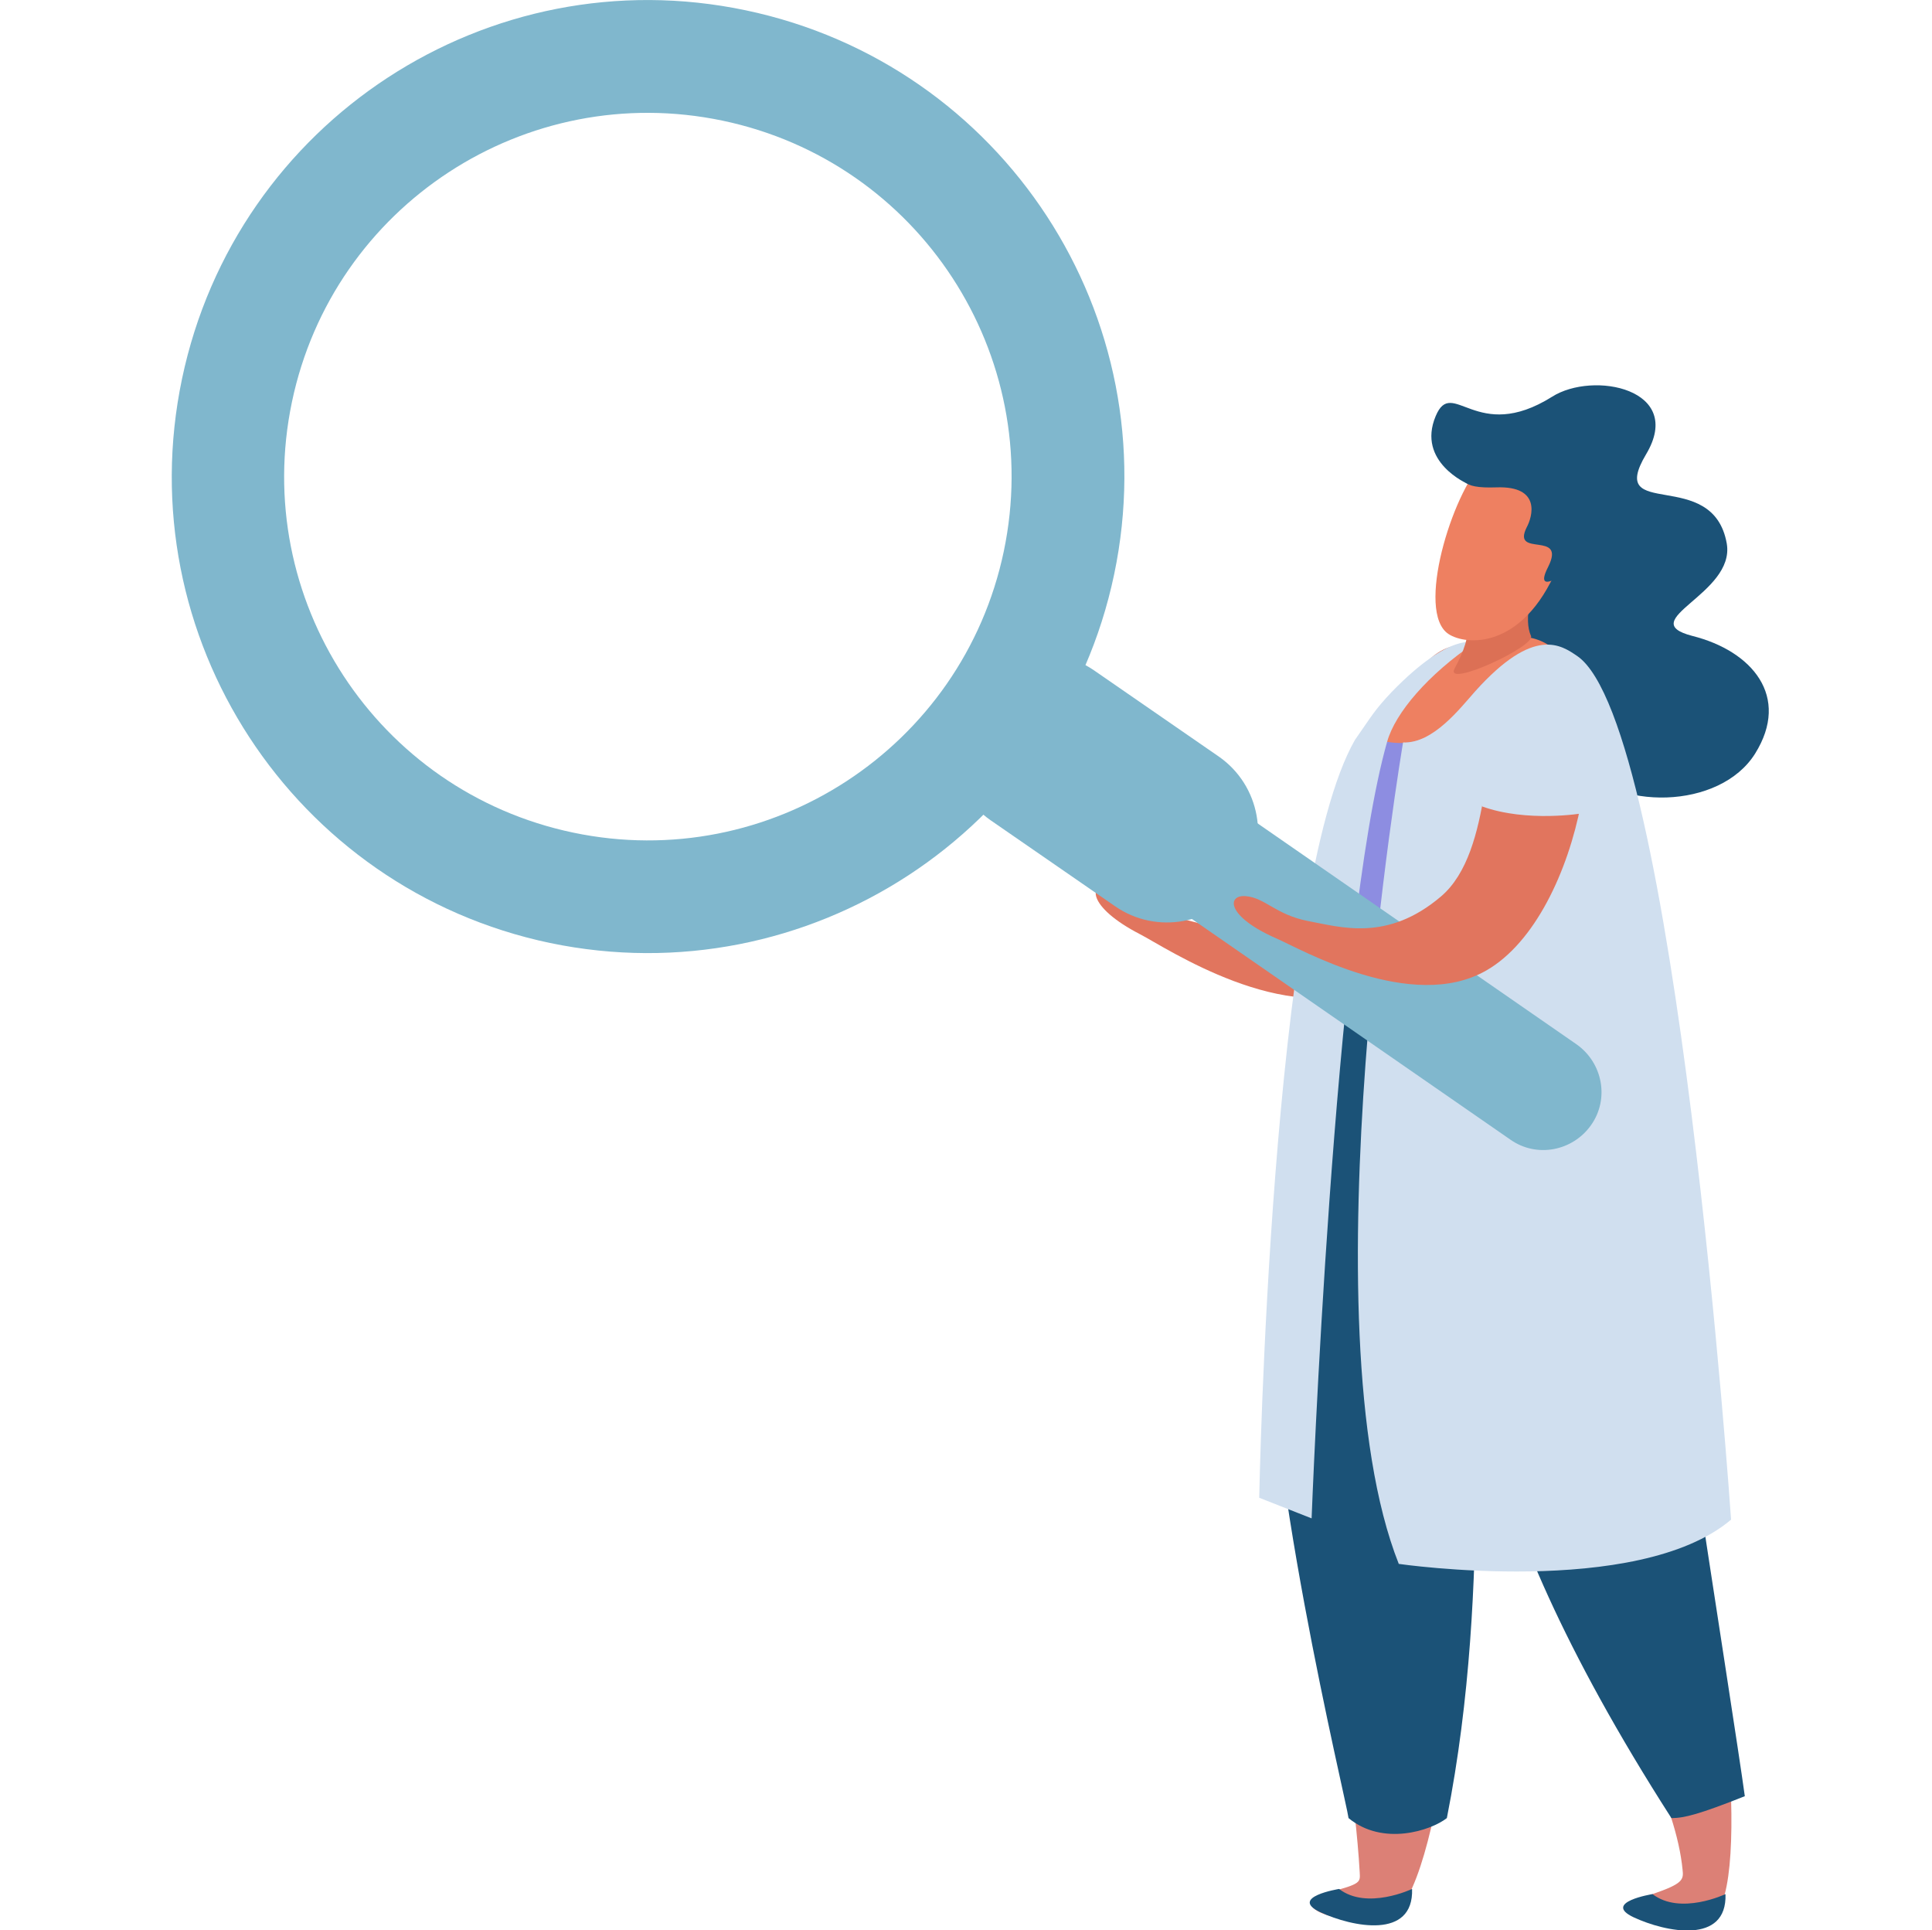
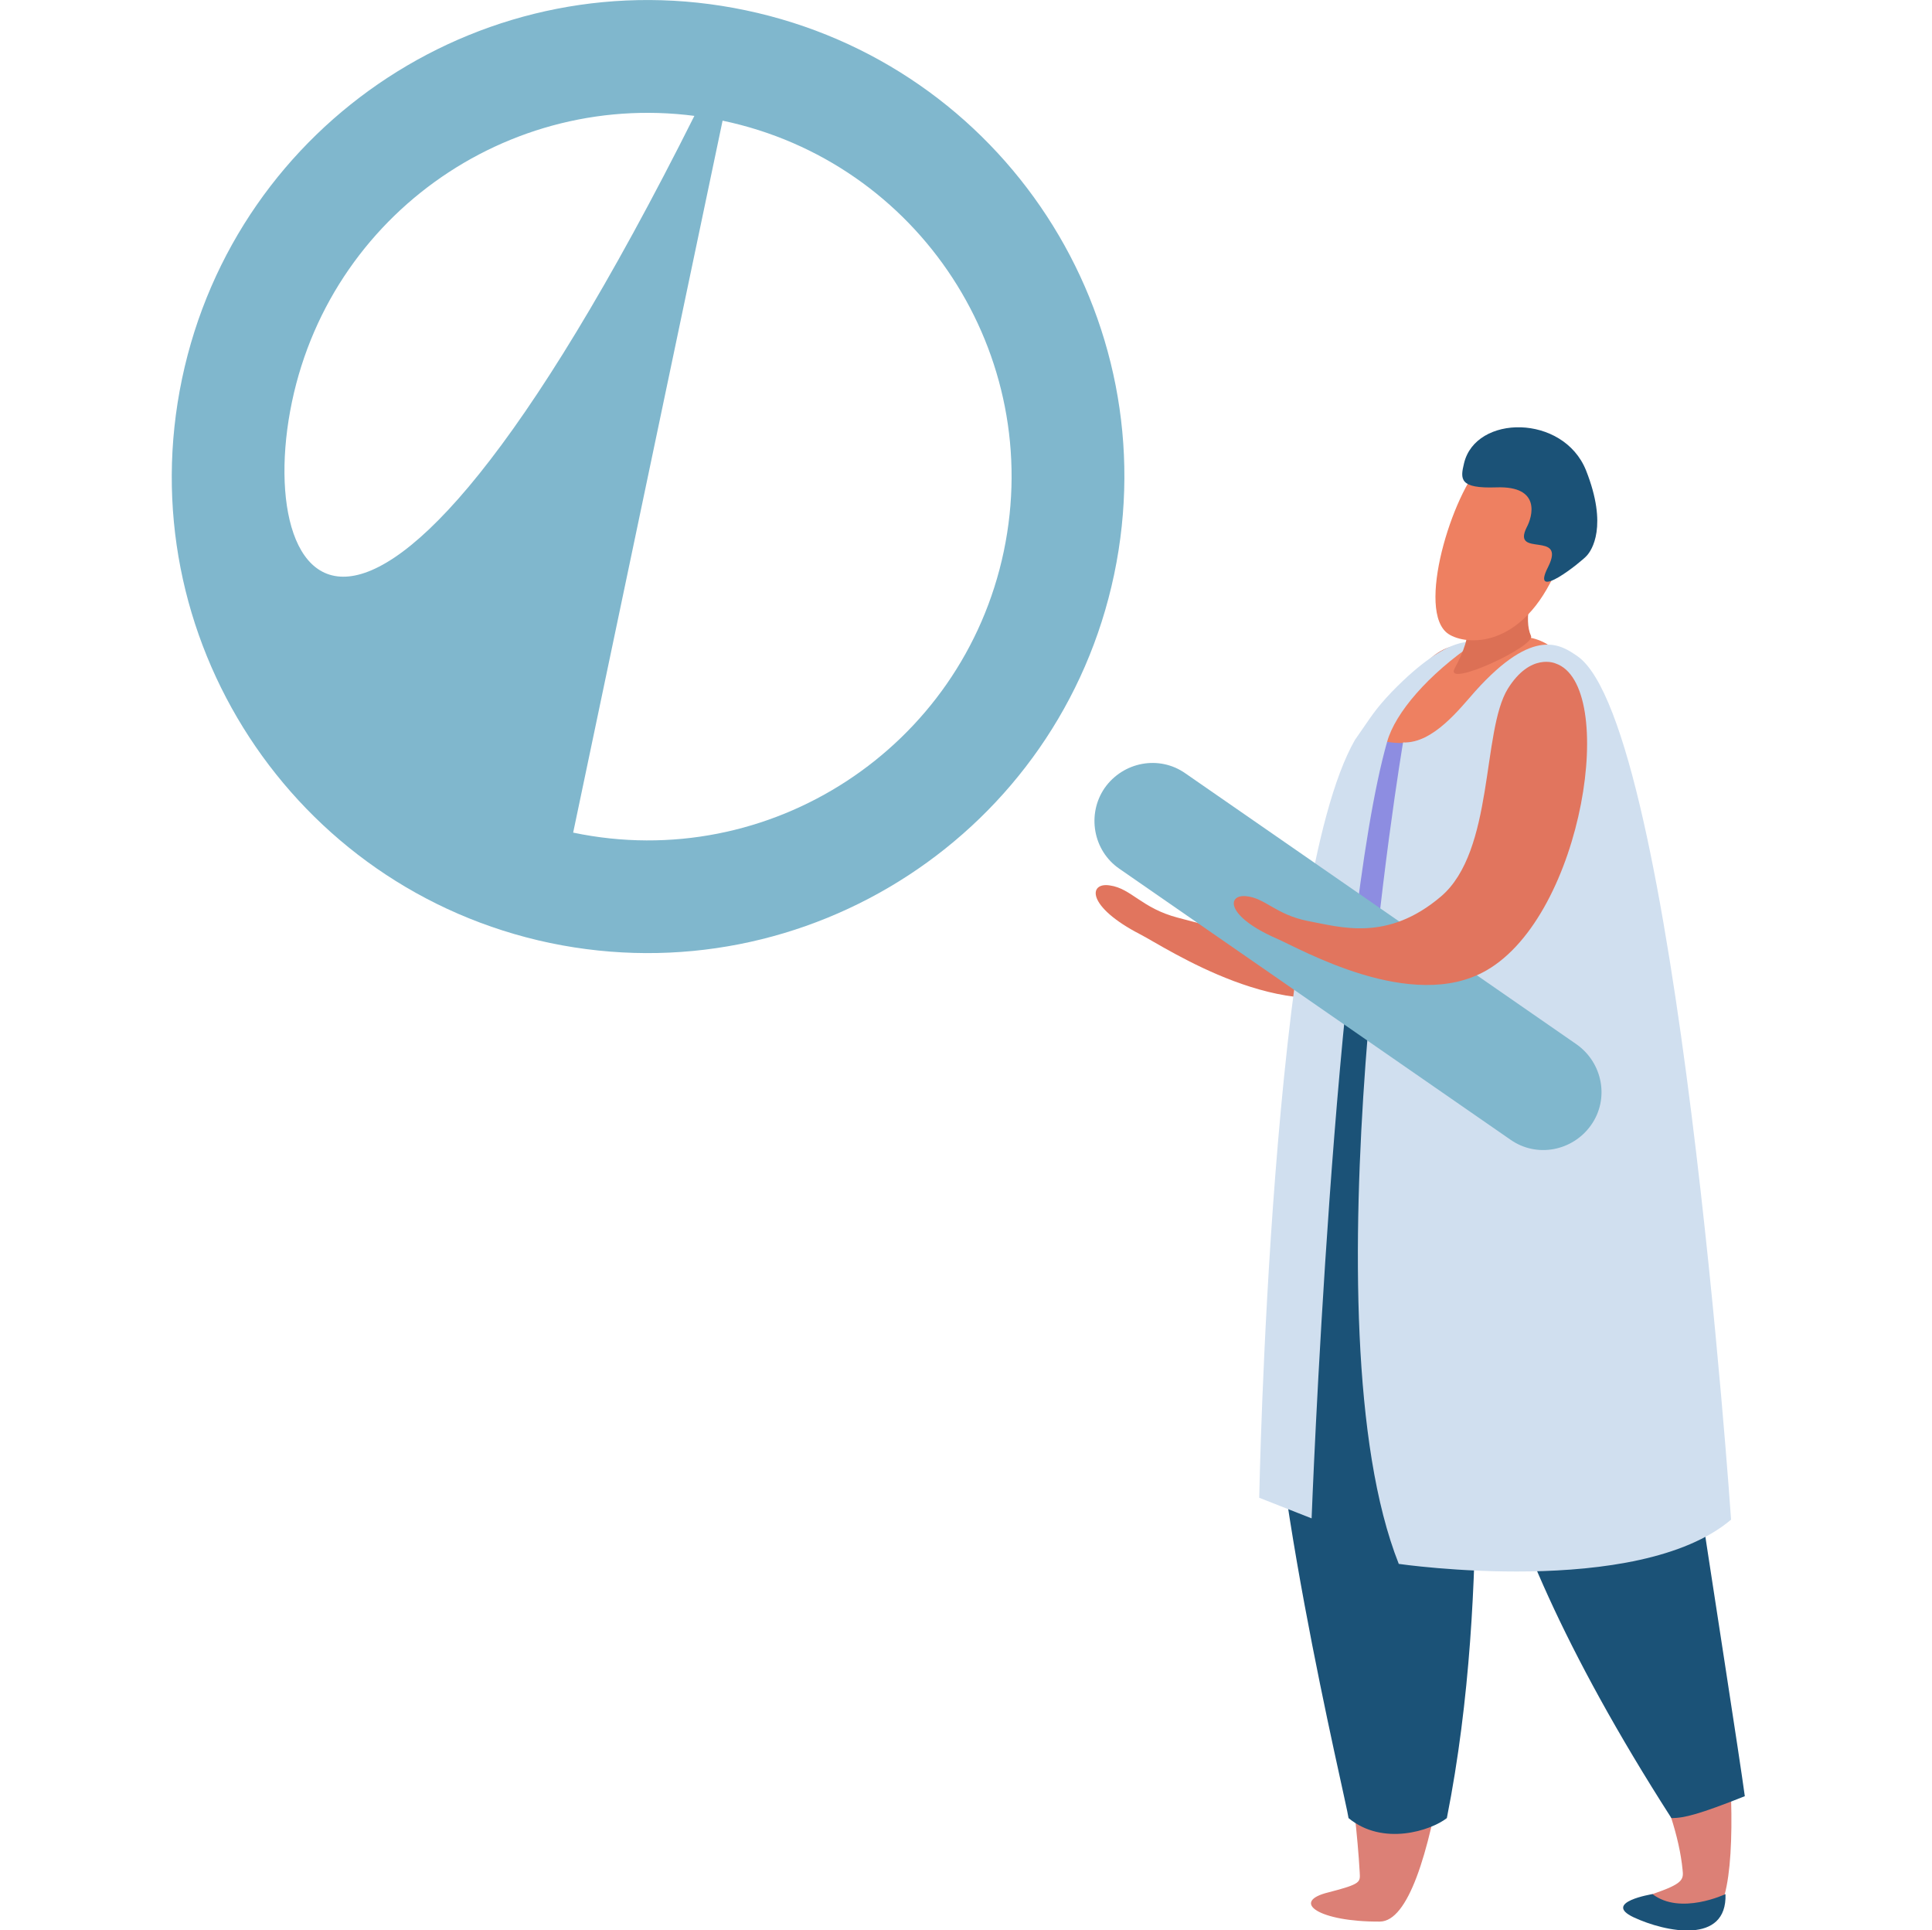
<svg xmlns="http://www.w3.org/2000/svg" version="1.1" id="Layer_1" x="0px" y="0px" viewBox="0 0 450 449.5" style="enable-background:new 0 0 450 449.5;" xml:space="preserve">
  <style type="text/css">
	.st0{fill:#1B5277;}
	.st1{fill:#E1755E;}
	.st2{fill:#DC8076;}
	.st3{fill:#EE8061;}
	.st4{fill:#8D8DE1;}
	.st5{fill:#7878CD;}
	.st6{fill:#D0DFEF;}
	.st7{fill:#DC7055;}
	.st8{fill:#80B7CD;}
</style>
  <g>
-     <path class="st0" d="M343.5,129.3c-12.1,18.8,13.4,36.4,23,48.1c9.7,11.6,34.1,11.2,42.3-1.9c8.3-13.3-0.7-23.9-14.6-27.4   c-13.9-3.6,10-9.7,8-21.5c-3.2-18.2-28.2-5-18.8-20.8c9.1-15.2-12.3-19.5-21.9-13.4c-17.7,11.1-23.2-4.8-27.1,4.5   c-4.5,10.7,7.5,15.8,7.5,15.8S358.4,106.2,343.5,129.3z" />
    <path class="st1" d="M319.8,229.6c-20.2,9.9-48.2-8.9-54.2-12c-12.6-6.5-12.1-12.2-7.1-11.4c5,0.7,7.4,5.3,15.8,7.5   c8.4,2.1,20.3,6.8,35-4.1c14.7-10.9,13.3-42.3,20.9-52.9c6.6-9.1,12.9-5.8,12.9-5.8C359.2,157.5,346.2,216.7,319.8,229.6z" />
    <g>
      <path class="st2" d="M298.7,300.2c2.6,40,16.1,102.2,18,135.8c0.1,2.3,0.5,2.7-7.3,4.7c-9,2.2-2.1,6.9,12,6.8    c13.2-0.1,19.1-63.1,20.4-96.4c0.4-9.4-2.9-37.7,1.6-64.4c0.6,10,1.4,21.3,2.5,33.8c3.3,36.5,43,84.2,46,114.9    c0.3,2.4,0,3.3-7,5.7c-6.9,2.3-0.2,6.7,11.9,6.4s4.7-63.8-1.6-93.5C389.7,328,295.8,254,298.7,300.2z" />
      <path class="st0" d="M296.2,300.1c-3.1,35.2,17.5,119.7,17.9,123.3c8,6.6,19.2,2.9,22.9,0c11-55.4,4.7-112,6.6-123.5    c0.5,10-5.3,44,45.7,123.5c3,0,6.5-0.9,17.1-5.1c-2.4-17.8-23.1-147.3-26.6-181.9c-13.1,3.1-44,9.1-68.1-10.3    C306.2,238.9,299.3,266.4,296.2,300.1z" />
-       <path class="st0" d="M307.5,445.3c-7.4-3.5,4.4-5.4,4.4-5.4c6.5,5,17,0,17,0C329.3,451.7,315,448.8,307.5,445.3z" />
      <path class="st0" d="M380.5,446.5c-7.4-3.5,4.4-5.4,4.4-5.4c6.5,5,17,0,17,0C402.3,452.9,388,450,380.5,446.5z" />
    </g>
    <path class="st3" d="M373.9,234.8c-10.8-20.4-4-30-3.2-38c1.3-13.9,6.3-23.7-7-43.6c-7.1-10.6-29.5-3.8-41.9,12.5   c-11.9,15.8-6.4,16.7-4.8,31.2c3.4,30.3-4.2,33.5-4.2,33.5L373.9,234.8z" />
    <path class="st4" d="M374,163.5c0,0-1.7-5.1-6.7-9.1c-3-2.4-8.4-2.9-8.4-2.9s-9.4,0.8-17.7,12.6c-10.4,14.6-23.1,6.9-23.1,6.9   c-15.5,14.6-8.6,60.4-8.6,60.4c27.8,20.1,69.6,6.8,69.6,6.8L374,163.5z" />
    <path class="st5" d="M374.1,163.4c0,0-0.1-0.2-0.2-0.5l-14-6.2c0,0-14.6,19.1-11.6,29.3s-5,20.5-16.2,19c-11.2-1.4-6,6.9,5.8,7.2   c11.7,0.3,20.5,11.6,10.4,12.3c-8.8,0.6-23,13.8-15.6,15.1c48.5,8.6,47.1-3.2,47.1-3.2L374.1,163.4z" />
    <path class="st6" d="M343.6,161c13.8-15.4,20.1-10.7,23.8-8.2c23.1,16,35.8,201.1,35.8,201.1c-21.8,18.4-77.4,10.3-77.4,10.3   c-22-55.5,1-191.3,1-191.3C333.8,173.2,340.1,164.9,343.6,161z" />
    <path class="st6" d="M293.3,348.8l12.2,4.8c0,0,5.2-137.2,17.6-180.9c1.9-6.7,9.5-15.6,20.4-23c0,0-5.6-2.7-19.3,11.4   c-4.1,4.3-4.8,5.8-8.6,11.2C295.9,206.6,293.3,348.8,293.3,348.8z" />
    <g>
      <path class="st7" d="M338.3,135.8c4.4,7.5,5.1,11.3,0.5,19.9c-2.5,4.7,18.9-5.2,17.8-7.6c-3.5-7.7,7.1-27.4,7.1-27.4L338.3,135.8z    " />
    </g>
    <g>
      <g>
        <path class="st3" d="M364.9,111.8c4.4,9.8-1,18.5-3.8,23.9c-8.6,16.5-21.5,14.3-24.4,11.4c-6.7-6.5,2.3-34.1,9.4-40.1     C354.3,100,362.8,107.4,364.9,111.8z" />
      </g>
    </g>
    <g>
      <path class="st0" d="M369.4,109.5c5.2,13.1,1.3,18.7,0.2,19.9c-1.1,1.3-13.4,11.2-9,2.6c4.3-8.6-8.6-2-5-9.2    c1.3-2.4,3.5-9.7-7.1-9.3c-8.6,0.3-8.4-1.9-7.5-5.6C343.7,96.5,364.1,96.4,369.4,109.5z" />
    </g>
    <g>
      <path class="st8" d="M276.1,180.1c-6.1-4.3-14.5-2.7-18.8,3.4l0,0c-4.2,6.1-2.7,14.6,3.4,18.8l91.1,63.1    c6.1,4.3,14.5,2.7,18.8-3.4l0,0c4.3-6.1,2.7-14.5-3.4-18.8L276.1,180.1z" />
-       <path class="st8" d="M254.8,156.1c-9.6-6.6-22.8-4.2-29.5,5.4l0,0c-6.6,9.6-4.2,22.8,5.4,29.5l29.1,20.1    c9.6,6.6,22.8,4.2,29.5-5.4l0,0c6.6-9.6,4.2-22.8-5.4-29.5L254.8,156.1z" />
-       <path class="st8" d="M173.7,2.4C113.8-10.2,55,28.2,42.4,88.2c-12.6,60,25.8,118.8,85.7,131.4c60,12.5,118.8-25.9,131.4-85.8    C272.1,73.8,233.7,15,173.7,2.4z M133.5,193.9C87.7,184.3,58.4,139.4,68,93.6c9.6-45.8,54.5-75.1,100.3-65.5s75.1,54.5,65.5,100.3    C224.2,174.1,179.3,203.5,133.5,193.9z" />
+       <path class="st8" d="M173.7,2.4C113.8-10.2,55,28.2,42.4,88.2c-12.6,60,25.8,118.8,85.7,131.4c60,12.5,118.8-25.9,131.4-85.8    C272.1,73.8,233.7,15,173.7,2.4z C87.7,184.3,58.4,139.4,68,93.6c9.6-45.8,54.5-75.1,100.3-65.5s75.1,54.5,65.5,100.3    C224.2,174.1,179.3,203.5,133.5,193.9z" />
    </g>
    <path class="st1" d="M346.2,226c-17.4,10-43.4-5.1-49-7.5c-11.6-5.1-11.5-10.2-7-9.8c4.5,0.4,6.9,4.3,14.5,5.8   c7.6,1.4,18.4,4.9,30.9-5.7c12.5-10.6,9.5-38.5,15.6-48.4c5.3-8.5,11.1-5.9,11.1-5.9C376.9,159.4,368.9,213,346.2,226z" />
-     <path class="st6" d="M345.2,187.8c10.5,3.8,23.4,1.6,23.4,1.6c7.2-35.4-8.7-36-8.7-36C343.5,154.2,345.1,187.8,345.2,187.8z" />
  </g>
</svg>